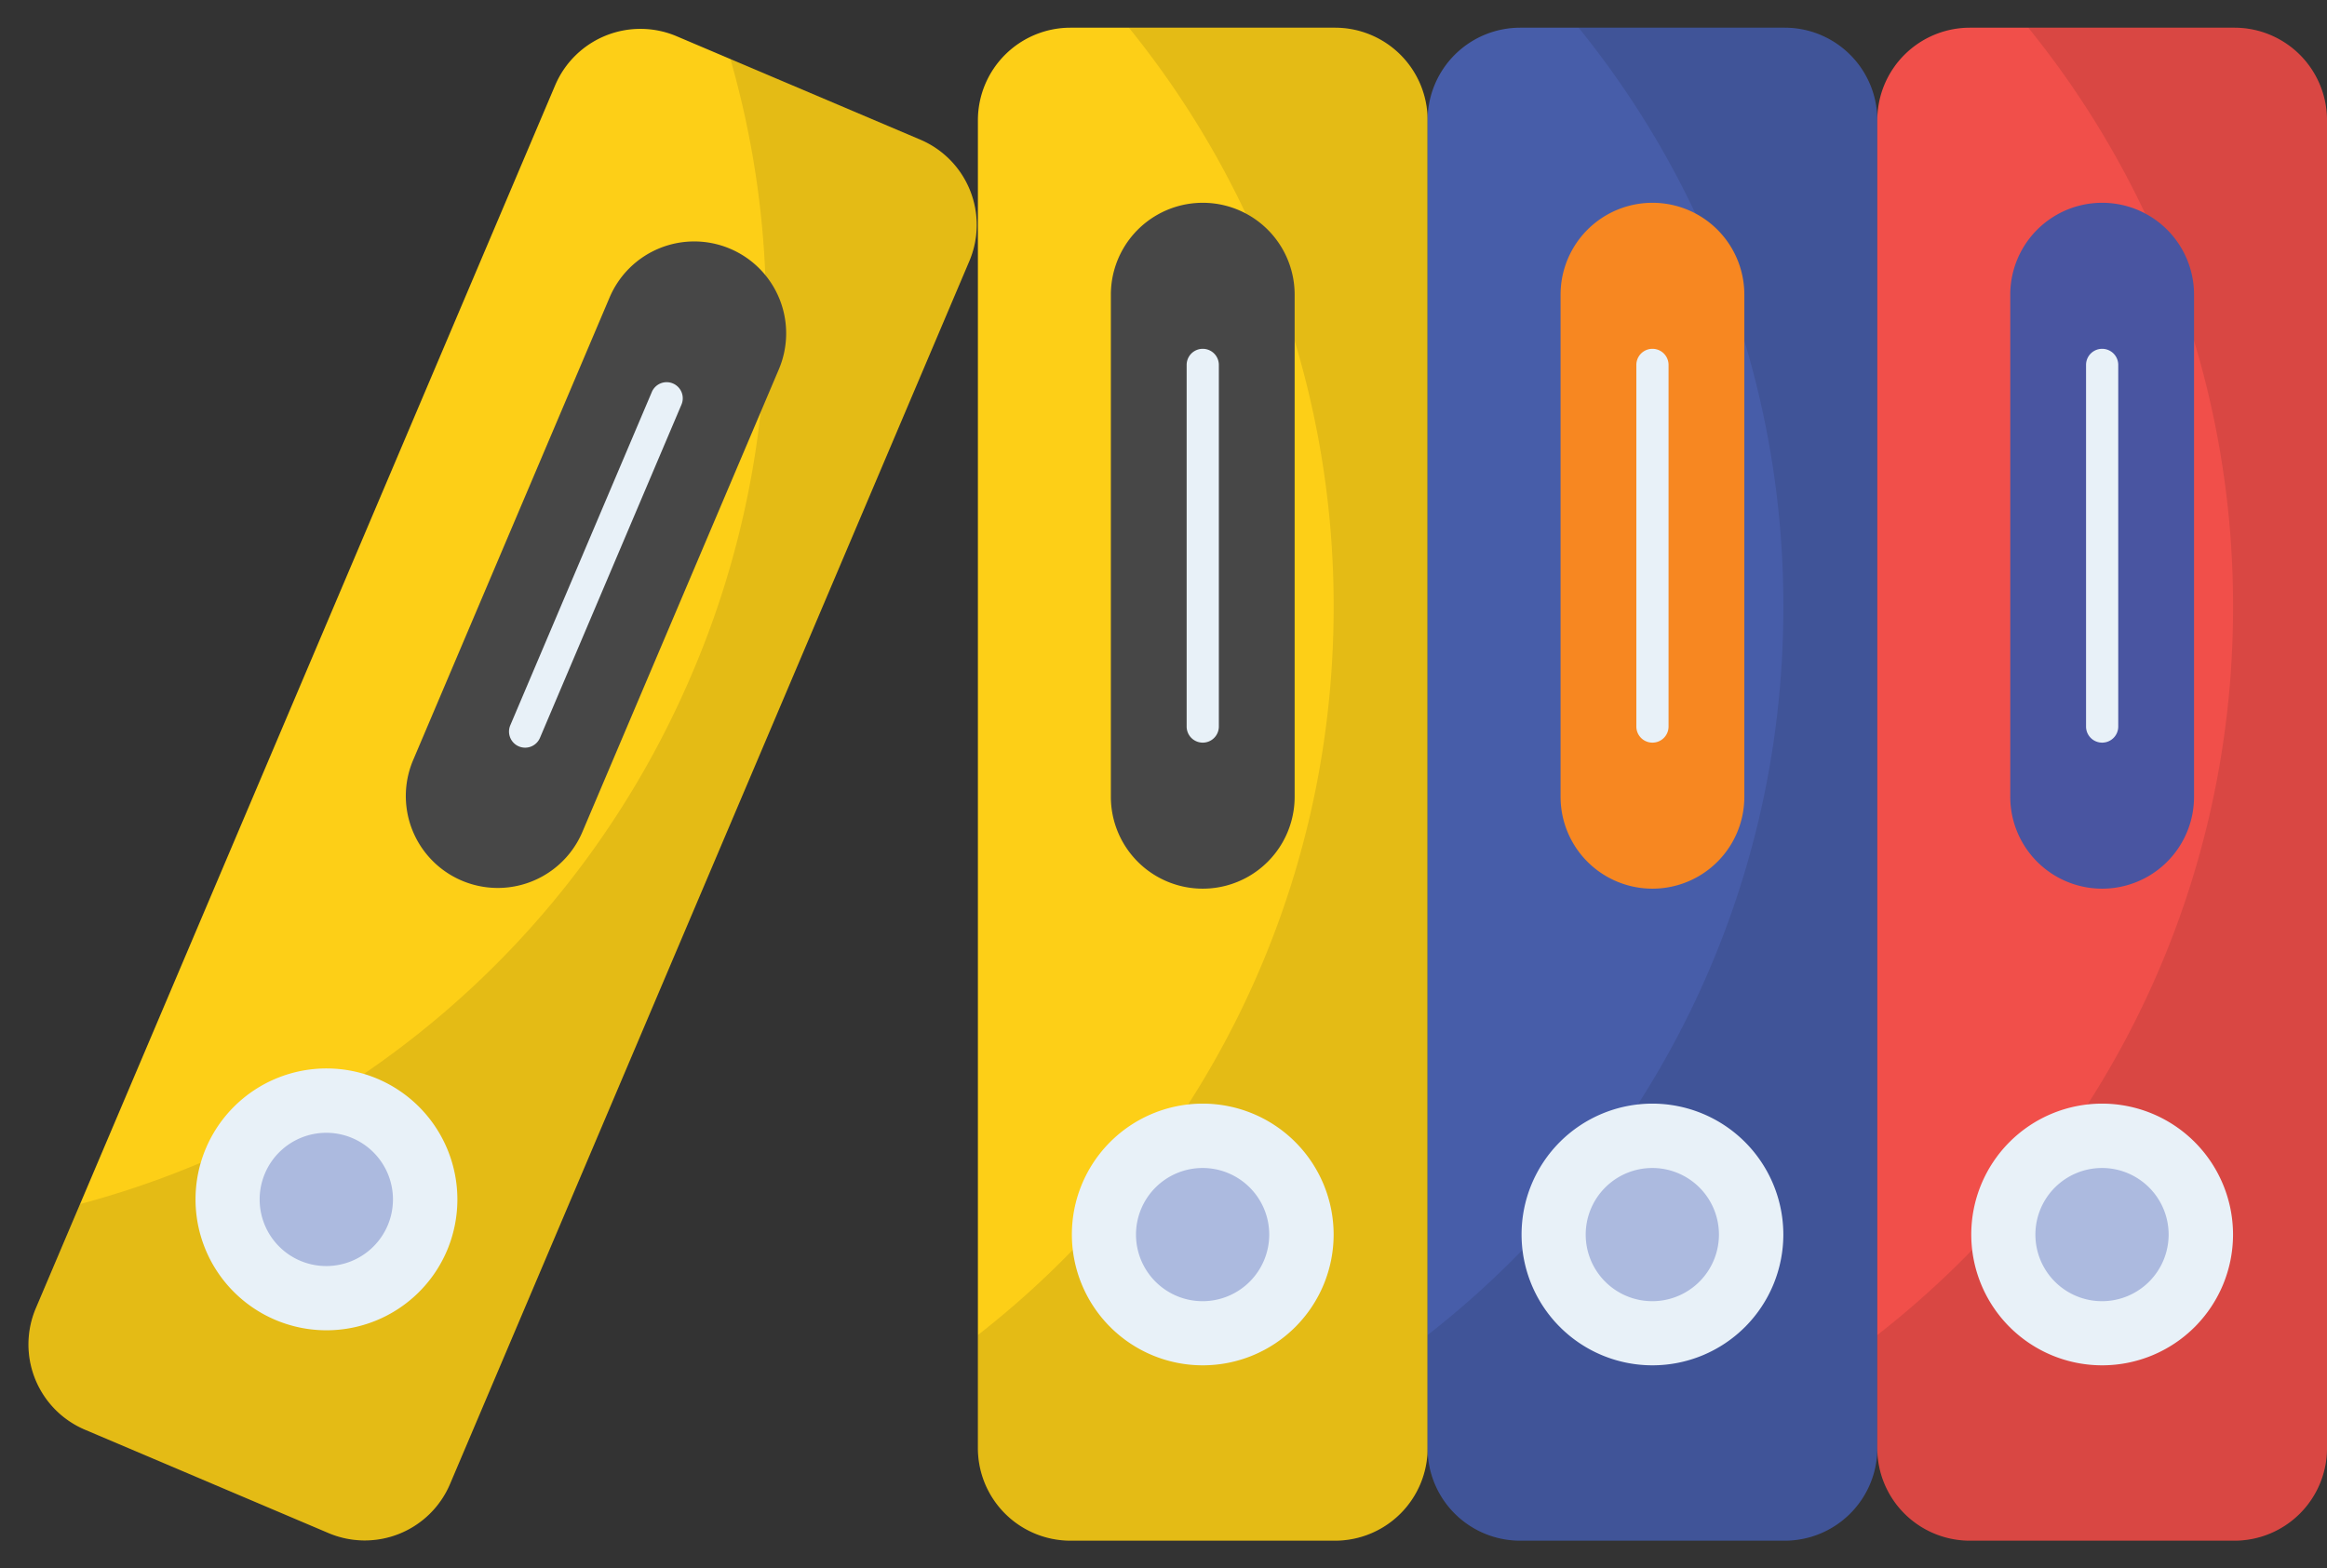
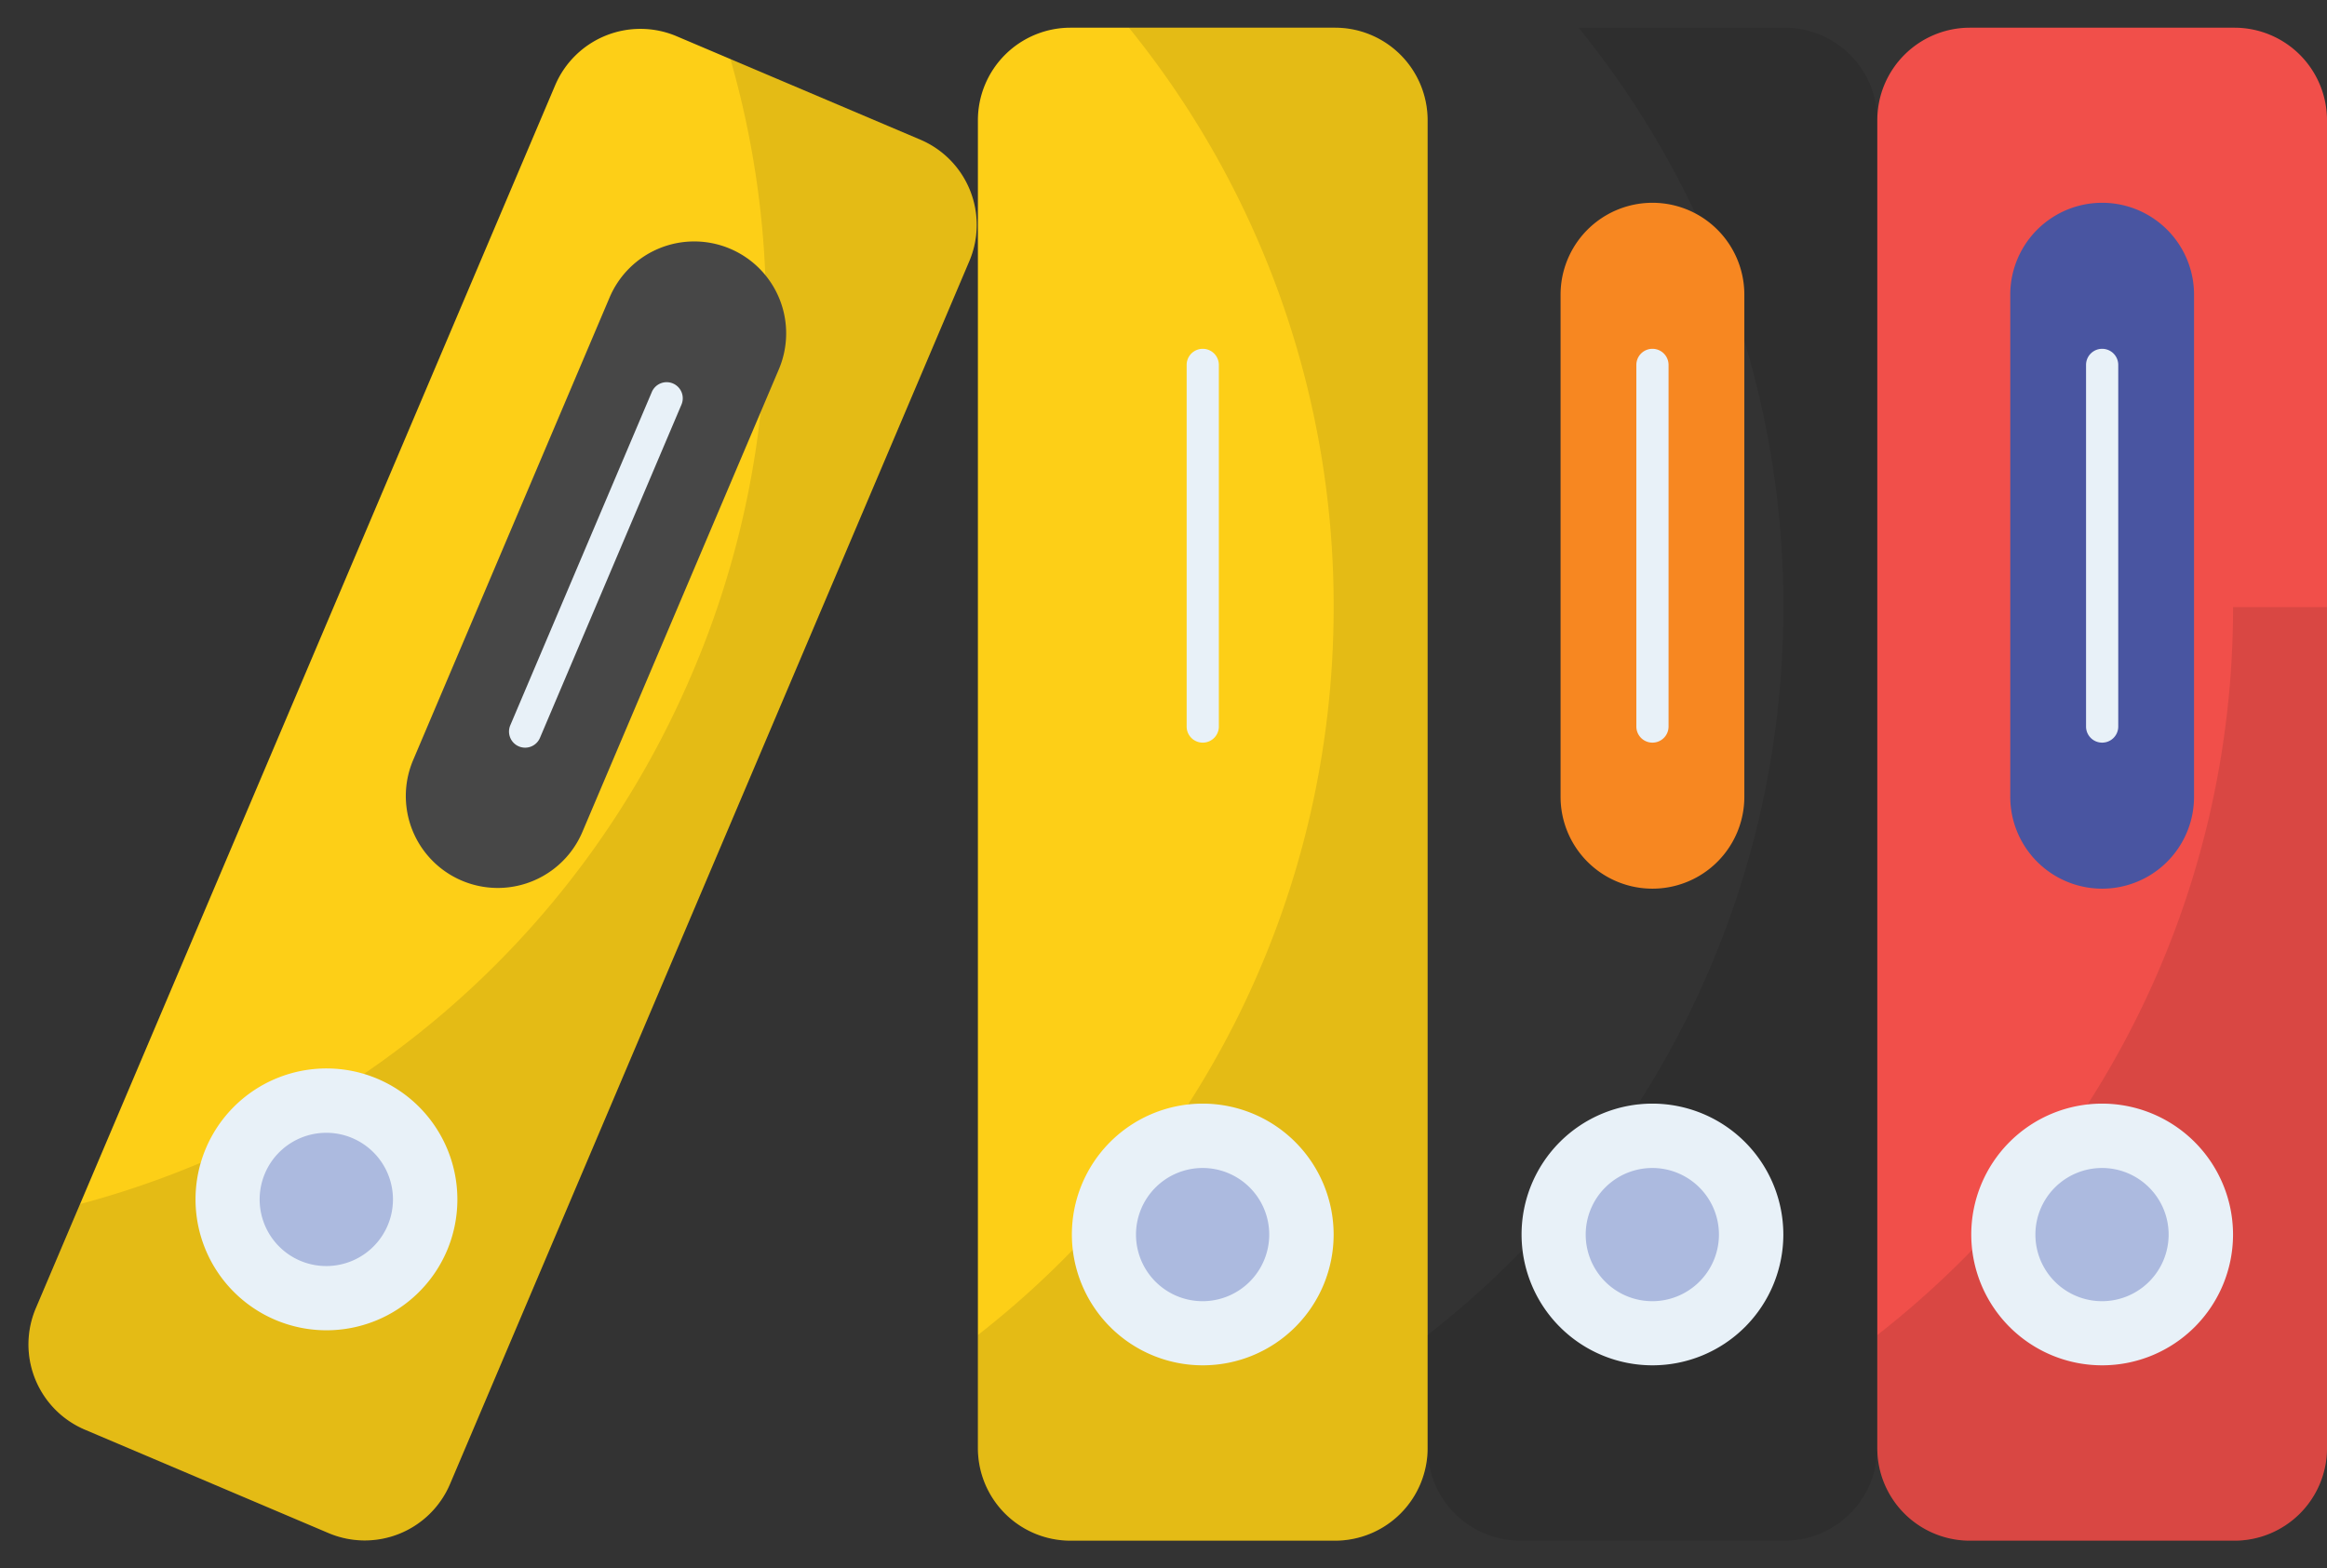
<svg xmlns="http://www.w3.org/2000/svg" width="767.784" height="517.606">
  <rect width="100%" height="100%" fill="#333333" stroke="none" />
  <g data-name="Groupe 10">
    <g data-name="Groupe 4">
      <path data-name="Tracé 1" d="M471.032 39.689v438.228a30.548 30.548 0 0 1-30.548 30.548h-87.281a30.548 30.548 0 0 1-30.548-30.548V39.689a30.548 30.548 0 0 1 30.548-30.548h87.281a30.548 30.548 0 0 1 30.548 30.548Z" fill="#fdcf17" />
      <path data-name="Tracé 2" d="M471.013 39.681v438.235a30.559 30.559 0 0 1-30.548 30.548H353.22a30.559 30.559 0 0 1-30.548-30.548v-37.329c71.42-55.78 117.364-142.657 117.364-240.226A302.879 302.879 0 0 0 372.467 9.133h68a30.56 30.56 0 0 1 30.547 30.548Z" opacity=".1" />
-       <path data-name="Tracé 3" d="M427.161 97.242V262.97a30.317 30.317 0 0 1-60.634 0V97.242a30.317 30.317 0 1 1 60.634 0Z" fill="#474747" />
      <path data-name="Tracé 4" d="M440.028 407.41a43.184 43.184 0 1 1-43.184-43.183 43.251 43.251 0 0 1 43.184 43.183Z" fill="#e8f1f8" />
      <path data-name="Tracé 5" d="M396.841 429.432a21.98 21.98 0 1 1 21.938-22.021 22 22 0 0 1-21.938 22.021Z" fill="#acbadf" />
-       <path data-name="Tracé 6" d="M619.408 39.689v438.228a30.548 30.548 0 0 1-30.548 30.548h-87.281a30.548 30.548 0 0 1-30.548-30.548V39.689a30.548 30.548 0 0 1 30.548-30.548h87.281a30.548 30.548 0 0 1 30.548 30.548Z" fill="#475da9" />
      <path data-name="Tracé 7" d="M619.39 39.681v438.235a30.559 30.559 0 0 1-30.548 30.548h-87.244a30.559 30.559 0 0 1-30.548-30.548v-37.329c71.42-55.78 117.364-142.657 117.364-240.226A302.879 302.879 0 0 0 520.843 9.133h68a30.56 30.56 0 0 1 30.547 30.548Z" opacity=".1" />
      <path data-name="Tracé 8" d="M575.537 97.242V262.97a30.317 30.317 0 0 1-60.634 0V97.242a30.317 30.317 0 0 1 60.634 0Z" fill="#f78721" />
      <path data-name="Tracé 9" d="M588.404 407.41a43.184 43.184 0 1 1-43.184-43.183 43.251 43.251 0 0 1 43.184 43.183Z" fill="#e8f1f8" />
      <path data-name="Tracé 10" d="M545.22 429.432a21.98 21.98 0 1 1 21.938-22.021 22 22 0 0 1-21.938 22.021Z" fill="#acbadf" />
      <path data-name="Tracé 11" d="M767.784 39.689v438.228a30.548 30.548 0 0 1-30.548 30.548h-87.281a30.548 30.548 0 0 1-30.548-30.548V39.689a30.548 30.548 0 0 1 30.548-30.548h87.281a30.548 30.548 0 0 1 30.548 30.548Z" fill="#f14f4a" />
-       <path data-name="Tracé 12" d="M767.766 39.681v438.235a30.559 30.559 0 0 1-30.546 30.548h-87.246a30.559 30.559 0 0 1-30.548-30.548v-37.329c71.42-55.78 117.364-142.657 117.364-240.226A302.879 302.879 0 0 0 669.22 9.133h68a30.56 30.56 0 0 1 30.548 30.548Z" opacity=".1" />
+       <path data-name="Tracé 12" d="M767.766 39.681v438.235a30.559 30.559 0 0 1-30.546 30.548h-87.246a30.559 30.559 0 0 1-30.548-30.548v-37.329c71.42-55.78 117.364-142.657 117.364-240.226h68a30.56 30.56 0 0 1 30.548 30.548Z" opacity=".1" />
      <path data-name="Tracé 13" d="M723.913 97.242V262.97a30.317 30.317 0 0 1-60.634 0V97.242a30.317 30.317 0 1 1 60.634 0Z" fill="#4955a1" />
      <path data-name="Tracé 14" d="M736.78 407.41a43.184 43.184 0 1 1-43.184-43.183 43.251 43.251 0 0 1 43.184 43.183Z" fill="#e8f1f8" />
      <path data-name="Tracé 15" d="M693.599 429.432a21.98 21.98 0 1 1 21.933-22.021 22 22 0 0 1-21.933 22.021Z" fill="#acbadf" />
      <g data-name="Groupe 1">
        <path data-name="Tracé 16" d="M396.842 245.091a5.309 5.309 0 0 1-5.312-5.312V120.43a5.312 5.312 0 1 1 10.624 0v119.349a5.309 5.309 0 0 1-5.312 5.312Z" fill="#e8f1f8" />
      </g>
      <g data-name="Groupe 2">
        <path data-name="Tracé 17" d="M545.22 245.091a5.309 5.309 0 0 1-5.312-5.312V120.43a5.312 5.312 0 0 1 10.624 0v119.349a5.309 5.309 0 0 1-5.312 5.312Z" fill="#e8f1f8" />
      </g>
      <g data-name="Groupe 3">
        <path data-name="Tracé 18" d="M693.595 245.091a5.309 5.309 0 0 1-5.312-5.312V120.43a5.312 5.312 0 0 1 10.624 0v119.349a5.309 5.309 0 0 1-5.312 5.312Z" fill="#e8f1f8" />
      </g>
    </g>
    <g data-name="_x36_6_Bookkeeping">
      <g data-name="Groupe 8">
        <g data-name="Groupe 9">
          <path data-name="Tracé 19" d="M319.828 86.162 148.48 489.77a30.565 30.565 0 0 1-40.08 16.19l-80.385-34.126a30.565 30.565 0 0 1-16.19-40.08L183.172 28.148a30.565 30.565 0 0 1 40.079-16.19l80.385 34.126a30.565 30.565 0 0 1 16.19 40.08Z" fill="#fdcf17" />
          <path data-name="Tracé 20" d="m319.813 86.147-171.35 403.615a30.576 30.576 0 0 1-40.078 16.19L28.032 471.84a30.576 30.576 0 0 1-16.19-40.079l14.595-34.38c87.588-23.448 163.871-85.497 202.02-175.358a303.049 303.049 0 0 0 12.54-202.54l62.628 26.587a30.577 30.577 0 0 1 16.19 40.079Z" opacity=".1" />
          <path data-name="Tracé 21" d="m256.92 122.015-64.8 152.635a30.334 30.334 0 0 1-55.844-23.707l64.8-152.636a30.334 30.334 0 1 1 55.843 23.708Z" fill="#474747" />
          <path data-name="Tracé 22" d="M147.494 412.71a43.208 43.208 0 1 1-22.888-56.656 43.275 43.275 0 0 1 22.888 56.657Z" fill="#e8f1f8" />
          <path data-name="Tracé 23" d="M99.108 416.107a21.992 21.992 0 1 1 28.816-11.704 22.012 22.012 0 0 1-28.816 11.704Z" fill="#acbadf" />
          <g data-name="Groupe 5">
            <path data-name="Tracé 34" d="M171.187 246.33a5.312 5.312 0 0 1-2.816-6.97l46.666-109.92a5.315 5.315 0 1 1 9.784 4.153l-46.665 109.92a5.312 5.312 0 0 1-6.97 2.816Z" fill="#e8f1f8" />
          </g>
        </g>
      </g>
    </g>
  </g>
</svg>